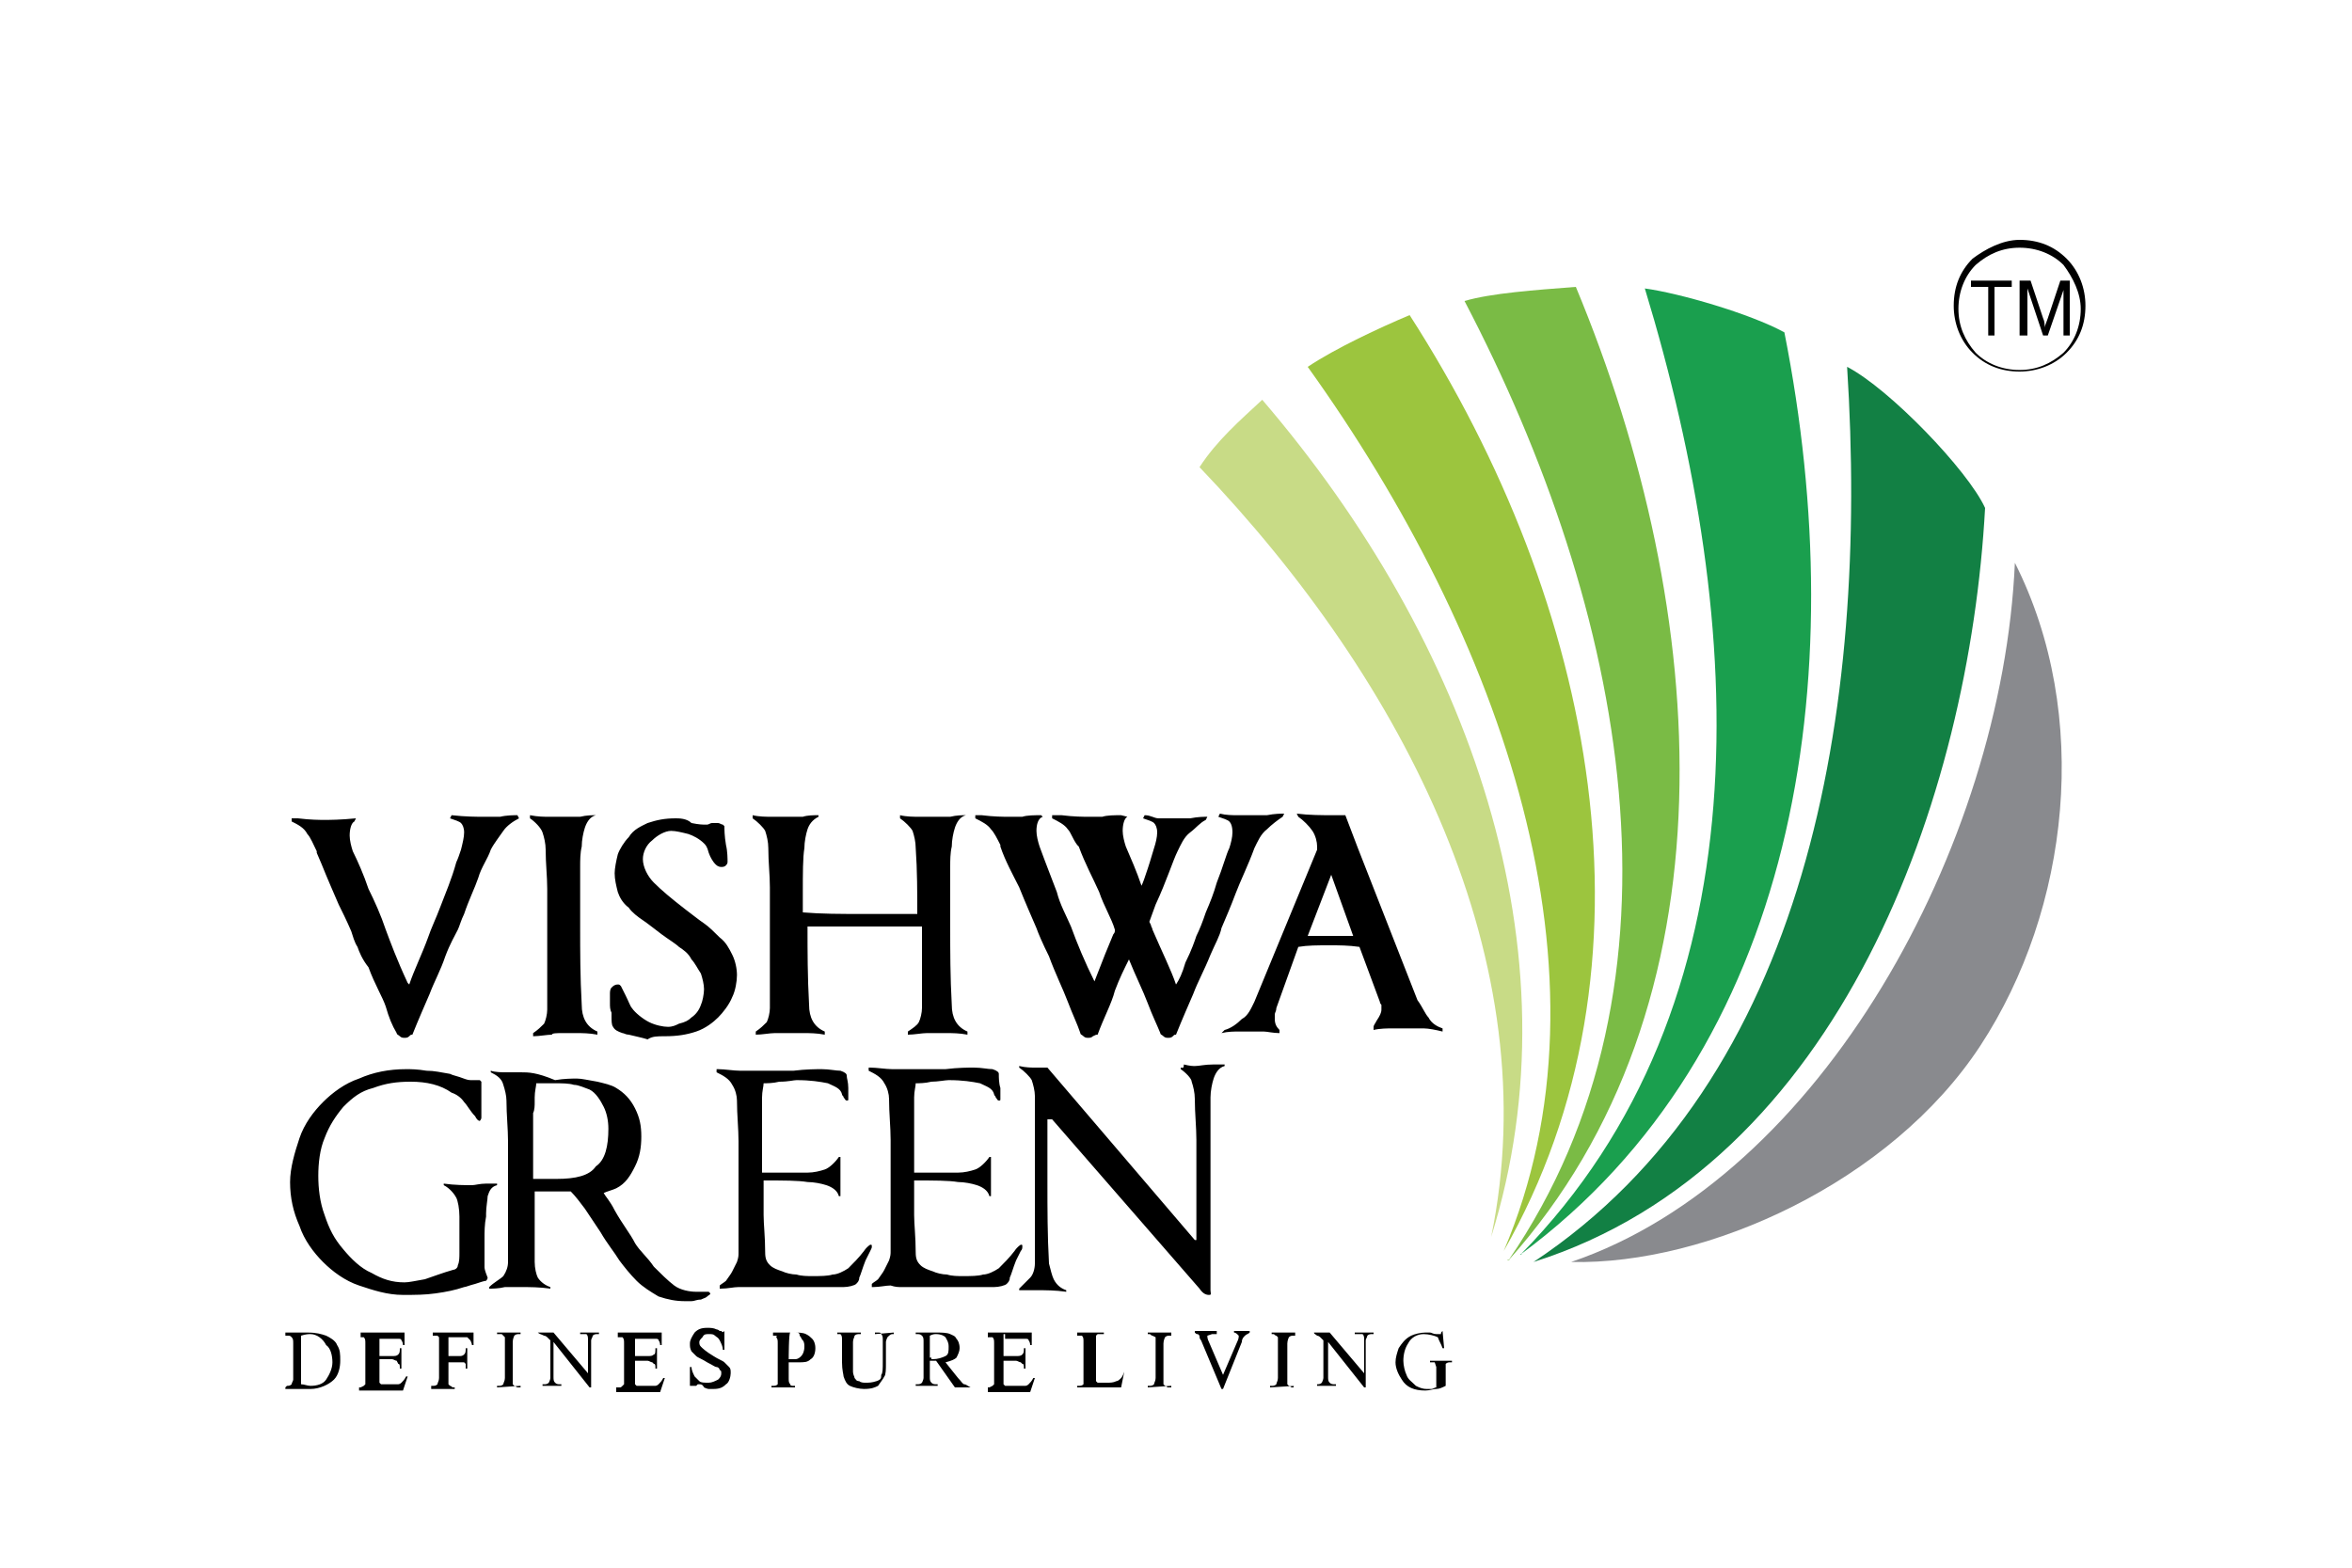
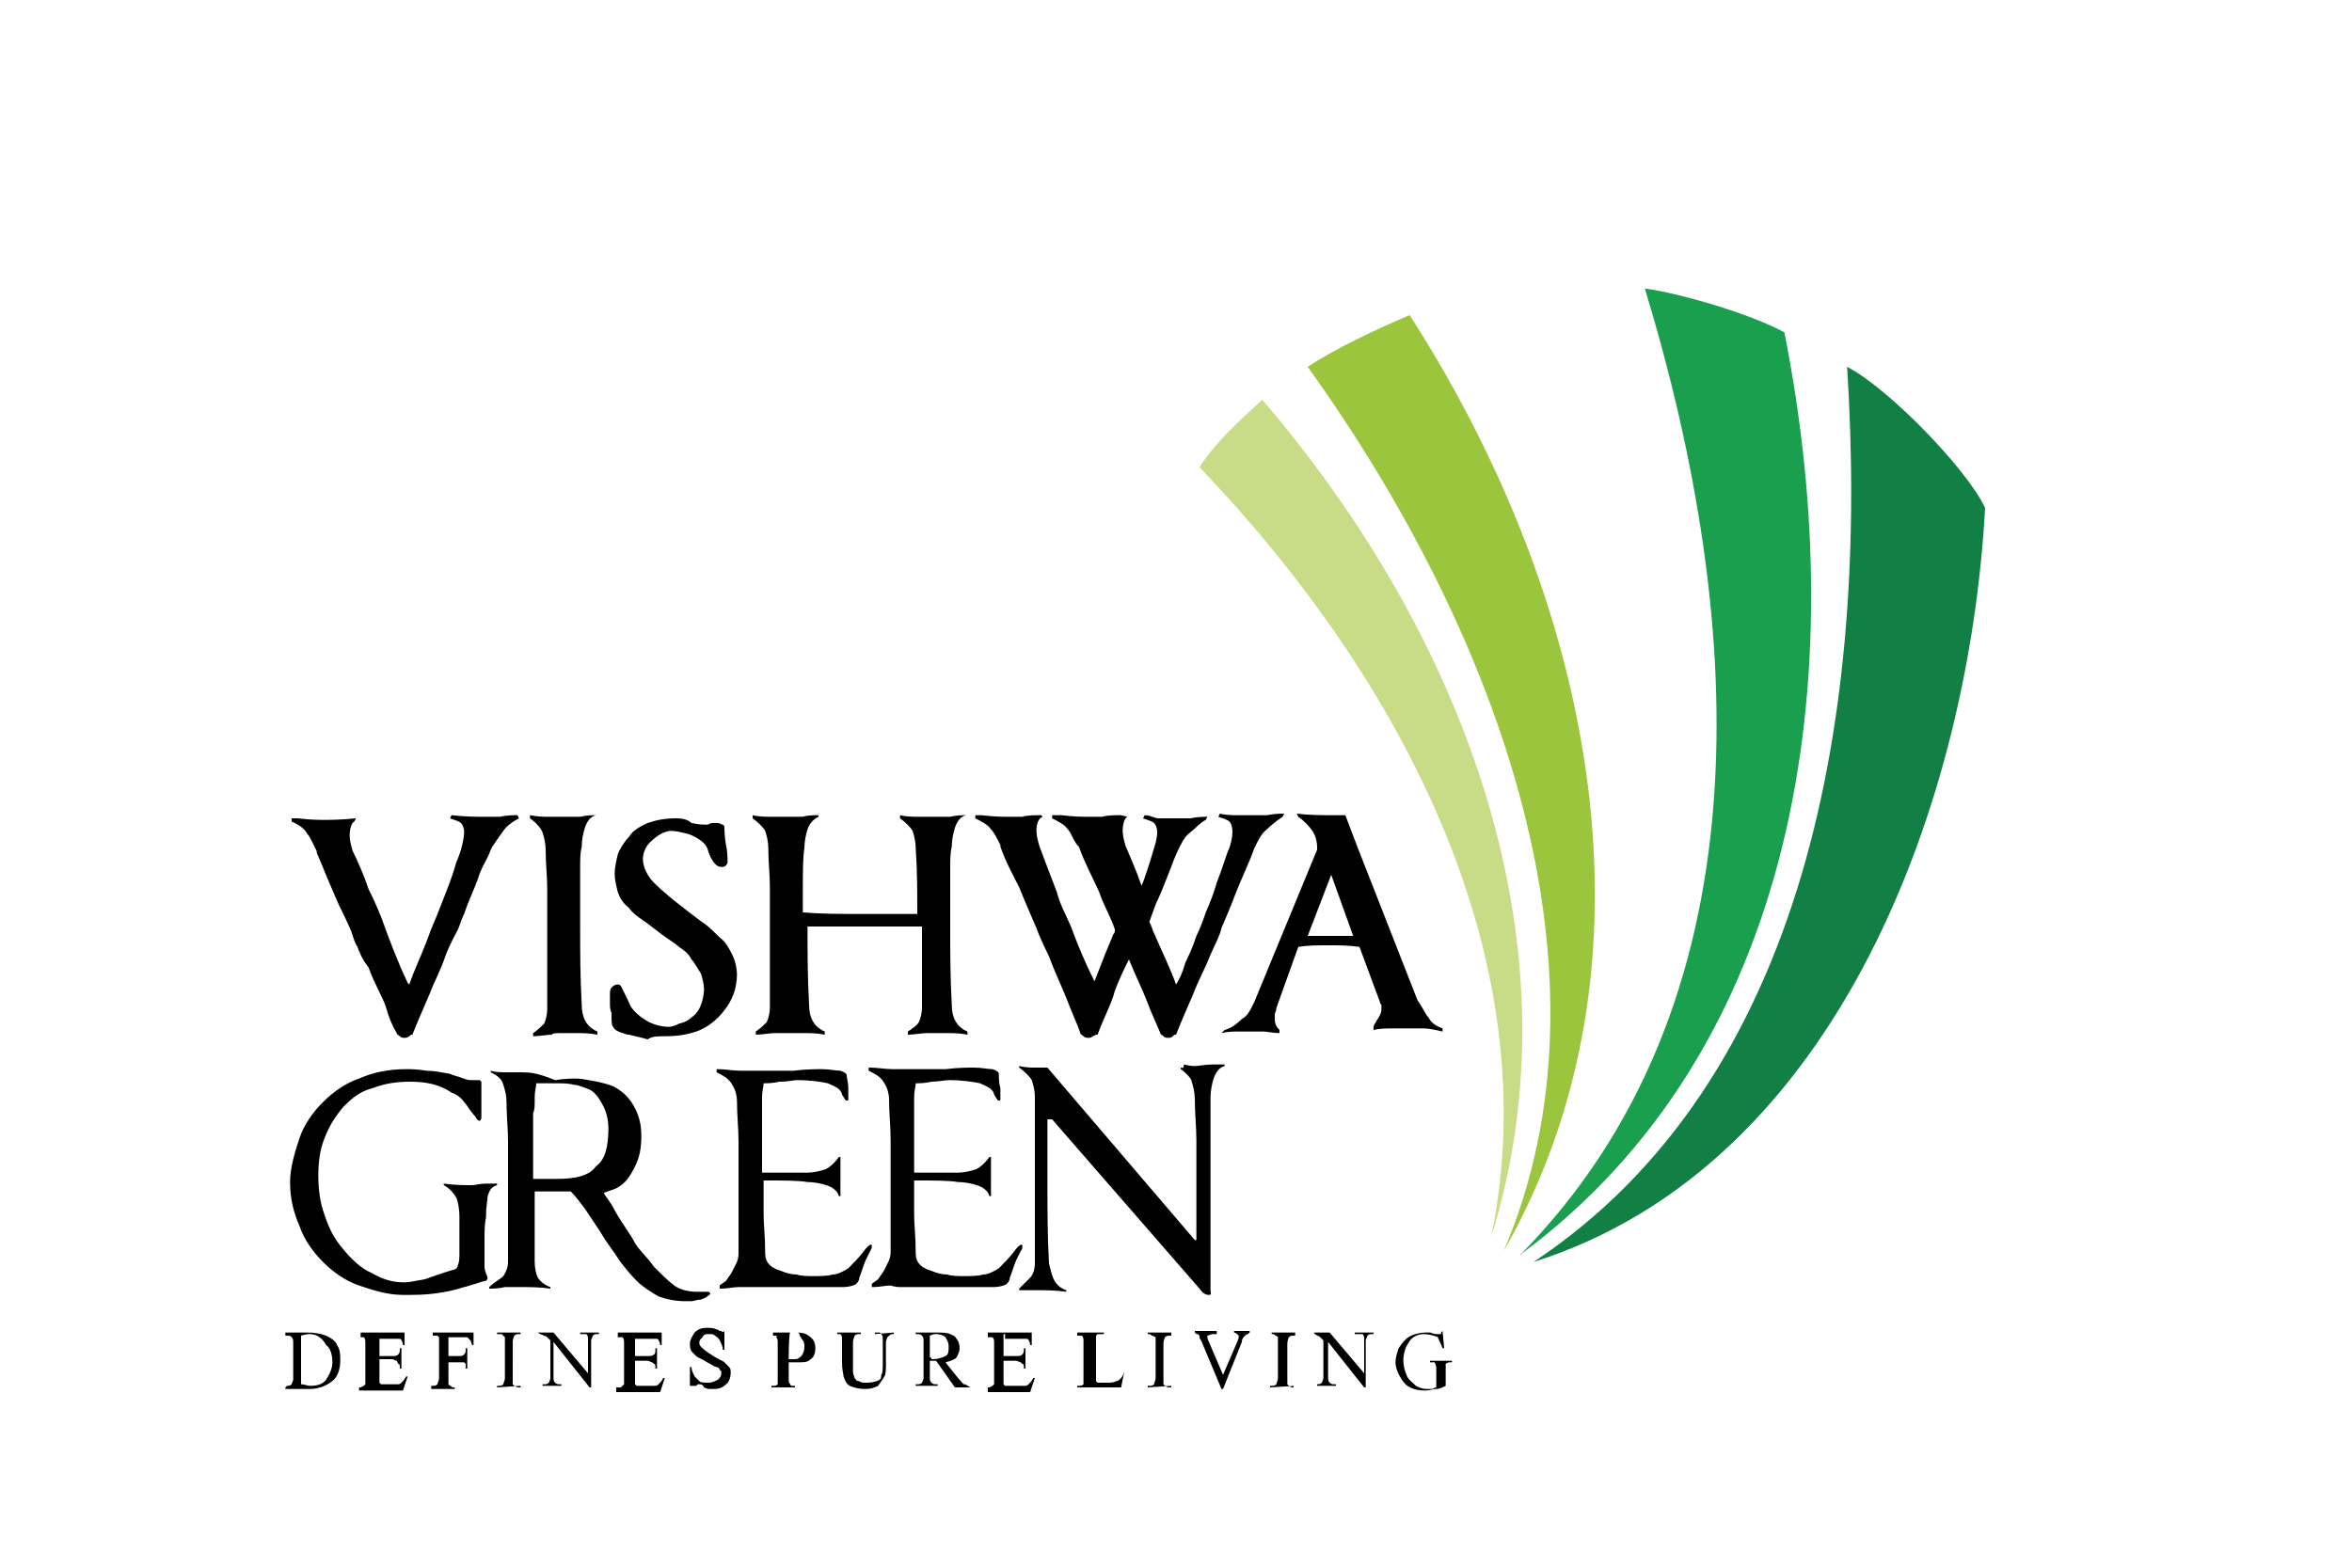
<svg xmlns="http://www.w3.org/2000/svg" version="1.1" id="Layer_1" x="0px" y="0px" viewBox="0 0 150 100" enable-background="new 0 0 150 100" xml:space="preserve">
  <g>
    <path d="M92,84.9l0.1,1.1H92c-0.1-0.3-0.2-0.4-0.3-0.7c-0.2-0.1-0.6-0.2-0.9-0.2c-0.4,0-0.8,0.2-1,0.6c-0.2,0.3-0.3,0.7-0.3,1.1   c0,0.3,0.1,0.7,0.2,0.9c0.1,0.3,0.3,0.4,0.6,0.7c0.2,0.1,0.4,0.2,0.7,0.2c0.1,0,0.2,0,0.3,0c0.1,0,0.2-0.1,0.3-0.1v-1   c0-0.2,0-0.3,0-0.3l-0.1-0.3c-0.1,0-0.1,0-0.3,0v-0.1h1.4v0.1h-0.1c-0.1,0-0.2,0-0.3,0.1c0,0.1,0,0.2,0,0.3v1.1   c-0.2,0.1-0.4,0.2-0.6,0.2c-0.2,0-0.4,0.1-0.7,0.1c-0.7,0-1.2-0.2-1.5-0.7c-0.2-0.3-0.4-0.7-0.4-1.1c0-0.3,0.1-0.6,0.2-0.9   c0.2-0.3,0.4-0.6,0.8-0.8c0.2-0.1,0.6-0.2,0.9-0.2c0.1,0,0.2,0,0.3,0c0.1,0,0.2,0.1,0.4,0.1c0.1,0,0.1,0,0.2,0h0.1   C91.9,85,91.9,85,92,84.9L92,84.9z M83.8,85h1l2.2,2.6v-2.1c0-0.2,0-0.3-0.1-0.4c-0.1,0-0.2,0-0.4,0h-0.1V85h1.2v0.1h-0.1   c-0.1,0-0.2,0-0.3,0.1c0,0.1-0.1,0.2-0.1,0.3v3h-0.1l-2.3-2.9v2.2c0,0.2,0,0.3,0.1,0.4s0.2,0.1,0.3,0.1h0.1v0.1h-1.2v-0.1H84   c0.1,0,0.2,0,0.3-0.1c0,0,0.1-0.2,0.1-0.3v-2.4c-0.1-0.1-0.2-0.2-0.2-0.2s-0.1-0.1-0.2-0.1C83.9,85.1,83.8,85.1,83.8,85L83.8,85z    M82.6,88.4L82.6,88.4L81,88.5v-0.1h0.1c0.1,0,0.2,0,0.3-0.1c0-0.1,0.1-0.2,0.1-0.4v-2.3c0-0.2,0-0.3,0-0.3l-0.1-0.1   c-0.1,0-0.1-0.1-0.2-0.1h-0.1v-0.1h1.5v0.2h-0.1c-0.1,0-0.2,0-0.3,0.1c0,0-0.1,0.2-0.1,0.4V88c0,0.2,0,0.3,0,0.3l0.1,0.1   c0.1,0,0.1,0.1,0.2,0.1h0.1V88.4z M79.7,85L79.7,85c-0.1,0.1-0.2,0.1-0.3,0.2s-0.2,0.2-0.2,0.4l-1.2,3h-0.1l-1.3-3.1   c-0.1-0.1-0.1-0.2-0.1-0.3l-0.1-0.1c-0.1,0-0.1,0-0.2-0.1v-0.1h1.4v0.2c-0.2,0-0.3,0-0.3,0L77,85.2c0,0.1,0,0.2,0.1,0.4l0.9,2.1   l0.9-2.1c0.1-0.2,0.1-0.3,0.1-0.4l-0.1-0.1c0,0-0.1-0.1-0.2-0.1l0,0v-0.1h1V85z M74.7,88.4L74.7,88.4l-1.5,0.1v-0.1h0.1   c0.1,0,0.2,0,0.3-0.1c0-0.1,0.1-0.2,0.1-0.4v-2.3c0-0.2,0-0.3,0-0.3l-0.2-0.1c-0.1,0-0.1-0.1-0.2-0.1h-0.1v-0.1h1.5v0.2h-0.1   c-0.1,0-0.2,0-0.3,0.1c0,0-0.1,0.2-0.1,0.4V88c0,0.2,0,0.3,0,0.3l0.1,0.1c0.1,0,0.1,0.1,0.2,0.1h0.2V88.4z M71.7,87.5L71.7,87.5   l-0.2,1h-2.8v-0.1h0.1c0.1,0,0.2,0,0.3-0.1c0-0.1,0-0.2,0-0.4v-2.3c0-0.2,0-0.3-0.1-0.4c0,0-0.1,0-0.2,0h-0.1V85h1.7v0.1   c-0.2,0-0.3,0-0.4,0l-0.1,0.1c0,0,0,0.2,0,0.4v2.2c0,0.1,0,0.2,0,0.3l0.1,0.1c0,0,0.2,0,0.4,0h0.2c0.2,0,0.4,0,0.6-0.1   c0.1,0,0.2-0.1,0.3-0.2C71.5,87.9,71.6,87.8,71.7,87.5 M64,85.1v1.4h0.8c0.2,0,0.3,0,0.4-0.1c0.1-0.1,0.1-0.2,0.1-0.4h0.1v1.3h-0.1   c0-0.2,0-0.3-0.1-0.3l-0.1-0.1c-0.1,0-0.2-0.1-0.3-0.1H64V88c0,0.1,0,0.2,0,0.3l0.1,0.1c0,0,0.1,0,0.2,0H65c0.2,0,0.3,0,0.4,0   c0.1,0,0.2-0.1,0.2-0.1c0.1-0.1,0.2-0.2,0.3-0.4h0.1l-0.3,0.9H63v-0.3h0.1l0.2-0.1l0.1-0.1c0-0.1,0-0.2,0-0.3v-2.3   c0-0.2,0-0.3-0.1-0.4c0.1,0,0,0-0.2,0H63V85h2.8v0.8h-0.1c0-0.2-0.1-0.3-0.1-0.3c0-0.1-0.1-0.1-0.2-0.1s-0.2,0-0.3,0h-1V85.1z    M59.4,86.7L59.4,86.7h0.1c0.3,0,0.6-0.1,0.8-0.2c0.2-0.1,0.2-0.3,0.2-0.6s-0.1-0.4-0.2-0.6c-0.1-0.1-0.3-0.2-0.6-0.2   c-0.1,0-0.2,0-0.4,0.1v1.4H59.4z M61.9,88.5h-1l-1.2-1.7c-0.1,0-0.1,0-0.2,0h-0.1h-0.1v1c0,0.2,0,0.3,0.1,0.4s0.2,0.1,0.3,0.1h0.1   v0.1h-1.4v-0.1h0.1c0.1,0,0.2,0,0.3-0.1c0,0,0.1-0.2,0.1-0.3v-2.3c0-0.2,0-0.3-0.1-0.4c-0.1-0.1-0.2-0.1-0.3-0.1h-0.1V85h1.3   c0.3,0,0.7,0,0.9,0.1c0.2,0.1,0.3,0.1,0.4,0.3c0.1,0.1,0.2,0.3,0.2,0.6c0,0.2-0.1,0.4-0.2,0.6c-0.1,0.1-0.3,0.2-0.7,0.3l0.8,1   c0.2,0.2,0.3,0.4,0.4,0.4C61.6,88.3,61.7,88.4,61.9,88.5L61.9,88.5z M55.8,85.1L55.8,85.1l1.2-0.1v0.1h-0.1c-0.1,0-0.2,0.1-0.3,0.2   c0,0-0.1,0.2-0.1,0.3v1.4c0,0.3,0,0.7-0.1,0.8c-0.1,0.2-0.2,0.3-0.4,0.6c-0.2,0.1-0.4,0.2-0.9,0.2c-0.3,0-0.7-0.1-0.9-0.2   c-0.2-0.1-0.3-0.3-0.4-0.6c0-0.1-0.1-0.4-0.1-0.9v-1.4c0-0.2,0-0.3-0.1-0.4c0.1,0,0.1,0-0.1,0h-0.1V85h1.5v0.1h-0.1   c-0.1,0-0.2,0-0.3,0.1c0,0.1-0.1,0.2-0.1,0.4v1.5c0,0.1,0,0.3,0,0.4c0,0.2,0.1,0.3,0.1,0.4c0.1,0.1,0.1,0.2,0.3,0.2   c0.1,0.1,0.3,0.1,0.4,0.1c0.2,0,0.4,0,0.7-0.1s0.3-0.2,0.3-0.4c0.1-0.1,0.1-0.4,0.1-0.8v-1.4c0-0.2,0-0.3-0.1-0.4   c0-0.1-0.1-0.1-0.2-0.1H55.8z M50.3,86.7c0.1,0,0.2,0,0.2,0h0.2c0.2,0,0.3-0.1,0.4-0.2s0.2-0.3,0.2-0.6c0-0.1,0-0.3-0.1-0.4   s-0.1-0.2-0.2-0.3C51,85,50.9,85,50.7,85c-0.1,0-0.2,0-0.3,0C50.3,85,50.3,86.7,50.3,86.7z M50.3,86.9v1c0,0.2,0,0.3,0.1,0.4   c0,0.1,0.1,0.1,0.2,0.1h0.1v0.1h-1.5v-0.1h0.1c0.1,0,0.2,0,0.3-0.1c0,0,0-0.2,0-0.3v-2.3c0-0.2,0-0.3-0.1-0.4   c0.1-0.1,0-0.1-0.1-0.1h-0.1V85h1.3c0.3,0,0.6,0,0.8,0.1c0.2,0.1,0.3,0.2,0.4,0.3c0.1,0.1,0.2,0.3,0.2,0.6c0,0.3-0.1,0.6-0.3,0.7   c-0.2,0.2-0.4,0.2-0.8,0.2c-0.1,0-0.2,0-0.3,0C50.5,86.9,50.4,86.9,50.3,86.9 M46.2,84.9v1.2h-0.1c0-0.2-0.1-0.4-0.2-0.6   s-0.2-0.2-0.3-0.3c-0.1-0.1-0.2-0.1-0.4-0.1c-0.2,0-0.3,0-0.4,0.2c-0.1,0.1-0.2,0.2-0.2,0.3c0,0.1,0,0.2,0.1,0.3   c0.1,0.1,0.3,0.3,0.8,0.6c0.3,0.2,0.6,0.3,0.7,0.4c0.1,0.1,0.2,0.2,0.3,0.3c0.1,0.1,0.1,0.2,0.1,0.4s-0.1,0.6-0.3,0.7   c-0.2,0.2-0.4,0.3-0.8,0.3c-0.1,0-0.2,0-0.3,0c0,0-0.1,0-0.3-0.1c-0.1-0.2-0.2-0.2-0.3-0.2h-0.1l-0.1,0.1H44v-1.2h0.1   c0,0.2,0.1,0.4,0.2,0.6c0.1,0.1,0.2,0.2,0.3,0.3c0.1,0.1,0.3,0.1,0.6,0.1c0.2,0,0.4-0.1,0.6-0.2c0.1-0.1,0.2-0.2,0.2-0.4   c0-0.1,0-0.2-0.1-0.2c0-0.1-0.1-0.2-0.2-0.2c-0.1,0-0.2-0.1-0.6-0.3c-0.3-0.2-0.6-0.3-0.7-0.4c-0.1-0.1-0.2-0.2-0.3-0.3   C44,86,44,85.9,44,85.7c0-0.2,0.1-0.4,0.3-0.7c0.2-0.2,0.4-0.3,0.8-0.3c0.2,0,0.4,0,0.6,0.1c0.1,0,0.2,0.1,0.2,0.1H46   C46.1,85,46.1,85,46.2,84.9L46.2,84.9z M40.5,85.1v1.4h0.8c0.2,0,0.3,0,0.4-0.1c0.1,0,0.1-0.2,0.1-0.4h0.1v1.3h-0.1   c0-0.2,0-0.3-0.1-0.3l-0.1-0.1c-0.1,0-0.2-0.1-0.3-0.1h-0.8V88c0,0.1,0,0.2,0,0.3l0.1,0.1c0,0,0.1,0,0.2,0h0.6c0.2,0,0.3,0,0.4,0   c0.1,0,0.2-0.1,0.2-0.1c0.1-0.1,0.2-0.2,0.3-0.4h0.1l-0.3,0.9h-2.8v-0.3h0.2c0.1,0,0.1,0,0.2-0.1l0.1-0.1c0-0.1,0-0.2,0-0.3v-2.3   c0-0.2,0-0.3-0.1-0.4c0.1,0,0,0-0.2,0h-0.1V85h2.8v0.8h-0.1c0-0.2-0.1-0.3-0.1-0.3c0-0.1-0.1-0.1-0.2-0.1c-0.1,0-0.2,0-0.3,0h-1   V85.1z M34.3,85h1l2.2,2.6v-2.1c0-0.2,0-0.3-0.1-0.4c0,0-0.1,0-0.3,0H37V85h1.2v0.1h-0.1c-0.1,0-0.2,0-0.3,0.1   c0,0.1-0.1,0.2-0.1,0.3v3h-0.1l-2.3-2.9v2.2c0,0.2,0,0.3,0.1,0.4c0.1,0.1,0.2,0.1,0.3,0.1h0.1v0.1h-1.2v-0.1h0.1   c0.1,0,0.2,0,0.3-0.1c0,0,0.1-0.2,0.1-0.3v-2.4c-0.1-0.1-0.2-0.2-0.2-0.2s-0.1-0.1-0.2-0.1C34.5,85.1,34.4,85.1,34.3,85L34.3,85z    M33.2,88.4L33.2,88.4l-1.5,0.1v-0.1h0.1c0.1,0,0.2,0,0.3-0.1c0-0.1,0.1-0.2,0.1-0.4v-2.3c0-0.2,0-0.3,0-0.3L32,85.1h-0.2h-0.1V85   h1.5v0.1h-0.1c-0.1,0-0.2,0-0.3,0.1c0,0-0.1,0.2-0.1,0.4V88c0,0.2,0,0.3,0,0.3l0.1,0.1l0.2,0.1h0.2V88.4z M28.6,85.1v1.4h0.7   c0.1,0,0.2,0,0.3-0.1s0.1-0.2,0.1-0.4h0.1v1.3h-0.1c0-0.1,0-0.2,0-0.3l-0.1-0.1c-0.1,0-0.1,0-0.2,0h-0.8V88c0,0.2,0,0.3,0,0.3   l0.1,0.1c0.1,0,0.1,0.1,0.2,0.1H29v0.1h-1.5v-0.2h0.1c0.1,0,0.2,0,0.3-0.1c0-0.1,0.1-0.2,0.1-0.4v-2.3c0-0.2,0-0.3,0-0.3l-0.1-0.1   h-0.2h-0.1V85h2.6v0.8h-0.1c0-0.1-0.1-0.3-0.1-0.3c-0.1-0.1-0.1-0.1-0.2-0.2c-0.1,0-0.2,0-0.4,0h-0.8V85.1z M24.2,85.1v1.4h0.8   c0.2,0,0.3,0,0.4-0.1c0.1-0.1,0.1-0.2,0.1-0.4h0.1v1.3h-0.1c0-0.2,0-0.3-0.1-0.3l-0.1-0.2c-0.1,0-0.2-0.1-0.3-0.1h-0.8v1.2   c0,0.1,0,0.2,0,0.3l0.1,0.1c0,0,0.1,0,0.2,0H25c0.2,0,0.3,0,0.4,0c0.1,0,0.2-0.1,0.2-0.1c0.1-0.1,0.2-0.2,0.3-0.4h0.1l-0.3,0.9   h-2.8v-0.2h0.1l0.2-0.1l0.1-0.1c0-0.1,0-0.2,0-0.3v-2.3c0-0.2,0-0.3-0.1-0.4c0.2,0,0.1,0-0.1,0h-0.1V85h2.8v0.8h-0.1   c0-0.2-0.1-0.3-0.1-0.3c0-0.1-0.1-0.1-0.2-0.1s-0.2,0-0.3,0h-1V85.1z M19.2,88.3c0.2,0,0.4,0.1,0.6,0.1c0.4,0,0.8-0.1,1-0.4   c0.2-0.3,0.4-0.7,0.4-1.1c0-0.4-0.1-0.9-0.4-1.1c-0.2-0.4-0.6-0.7-1-0.7c-0.1,0-0.3,0-0.6,0.1V88.3z M18.2,88.5L18.2,88.5l0.1-0.1   c0.1,0,0.2,0,0.3-0.1c0-0.1,0.1-0.2,0.1-0.3v-2.3c0-0.2,0-0.3-0.1-0.4c-0.1-0.1-0.1-0.1-0.3-0.1h-0.1V85h1.4c0.6,0,0.9,0.1,1.2,0.2   c0.2,0.1,0.6,0.3,0.7,0.6c0.2,0.3,0.2,0.6,0.2,1c0,0.4-0.1,0.9-0.4,1.2s-0.9,0.6-1.5,0.6H18.2z" />
-     <path d="M128.8,21.4v-3.5h0.7l0.8,2.4c0.1,0.2,0.1,0.4,0.1,0.6c0-0.1,0.1-0.3,0.2-0.6l0.8-2.4h0.6v3.5h-0.4v-2.9l-1,2.9h-0.3l-1-3   v3H128.8z M126.8,21.4v-3.1h-1.1v-0.4h2.6v0.4h-1.1v3.1H126.8z" />
-     <path d="M131.6,16.9c-0.7-0.7-1.7-1.1-2.8-1.1c-1.1,0-2,0.4-2.8,1.1l0,0c-0.7,0.7-1.1,1.7-1.1,2.8s0.4,2,1.1,2.8   c0.7,0.7,1.7,1.1,2.8,1.1c1.1,0,2-0.4,2.8-1.1c0.7-0.7,1.1-1.7,1.1-2.8C132.7,18.7,132.2,17.7,131.6,16.9L131.6,16.9z M128.8,15.3   c1.2,0,2.2,0.4,3,1.2l0,0c0.8,0.8,1.2,1.9,1.2,3c0,1.2-0.4,2.2-1.2,3s-1.9,1.2-3,1.2c-1.2,0-2.2-0.4-3-1.2c-0.8-0.8-1.2-1.9-1.2-3   c0-1.2,0.4-2.2,1.2-3l0,0C126.6,15.9,127.7,15.3,128.8,15.3" />
    <path d="M84.9,59.7c-0.3,0-0.9,0-1.5,0l0,0l1.5-3.9l1.4,3.9l0,0C85.8,59.7,85.2,59.7,84.9,59.7 M86.6,54.1L85.8,52H85   c-0.7,0-1.5,0-2.3-0.1l0.1,0.2c0.3,0.2,0.7,0.6,0.9,0.9c0.2,0.3,0.3,0.7,0.3,1c0,0.1,0,0.2,0,0.2l-4,9.7c-0.2,0.4-0.4,0.9-0.8,1.1   c-0.3,0.3-0.7,0.6-1.1,0.7l-0.2,0.2c0.4-0.1,0.8-0.1,1.1-0.1c0.3,0,0.6,0,0.8,0c0.2,0,0.4,0,0.8,0c0.2,0,0.6,0.1,1,0.1v-0.2   c-0.2-0.2-0.3-0.4-0.3-0.7c0-0.1,0-0.2,0-0.3c0-0.1,0.1-0.2,0.1-0.4l0,0l1.4-3.9c0.6-0.1,1.2-0.1,2-0.1c0.6,0,1.2,0,1.9,0.1   l1.3,3.5c0,0,0,0.1,0.1,0.2c0,0.1,0,0.2,0,0.3c0,0.2-0.1,0.4-0.3,0.7c-0.1,0.2-0.2,0.3-0.2,0.4v0.2c0.4-0.1,0.9-0.1,1.2-0.1   c0.3,0,0.7,0,1,0c0.3,0,0.7,0,1,0c0.3,0,0.8,0.1,1.2,0.2v-0.2c-0.3-0.1-0.7-0.3-0.9-0.7c-0.2-0.2-0.4-0.7-0.7-1.1L86.6,54.1z    M79.8,52c-0.3,0-0.6,0-0.9,0s-0.7,0-1.1-0.1l-0.1,0.2c0.3,0.1,0.6,0.2,0.7,0.3s0.2,0.3,0.2,0.7c0,0.3-0.1,0.7-0.2,1   c-0.2,0.4-0.4,1.2-0.8,2.2c-0.2,0.7-0.4,1.2-0.7,1.9c-0.2,0.6-0.4,1.1-0.6,1.5c-0.1,0.3-0.3,0.9-0.7,1.7c-0.2,0.7-0.4,1.1-0.6,1.4   c-0.3-0.9-0.9-2.1-1.5-3.5c0-0.1-0.1-0.2-0.1-0.3l-0.1-0.2c0.1-0.3,0.3-0.8,0.4-1.1c0.7-1.5,1.1-2.8,1.4-3.4   c0.2-0.4,0.4-0.9,0.8-1.2s0.6-0.6,1-0.8l0.1-0.2c-0.2,0-0.6,0-1.1,0.1c-0.6,0-0.9,0-1.1,0c-0.3,0-0.6,0-0.9,0S73.4,52,73,52   l-0.1,0.2c0.3,0.1,0.6,0.2,0.7,0.3s0.2,0.3,0.2,0.6c0,0.3-0.1,0.7-0.2,1c-0.1,0.3-0.2,0.7-0.4,1.3c-0.2,0.6-0.3,0.9-0.4,1.1   c-0.3-0.9-0.7-1.8-1-2.5c-0.1-0.3-0.2-0.7-0.2-1c0-0.4,0.1-0.8,0.3-0.9L71.5,52c-0.4,0-0.9,0-1.2,0.1c-0.3,0-0.7,0-0.9,0   c-0.3,0-0.9,0-1.7-0.1c-0.2,0-0.3,0-0.6,0v0.2c0.4,0.2,0.8,0.4,1,0.7c0.2,0.2,0.3,0.6,0.6,1l0.1,0.1c0.4,1.1,0.9,2,1.3,2.9   c0.3,0.9,0.8,1.7,1,2.4v0.1c0,0.1-0.1,0.2-0.1,0.2c-0.3,0.7-0.7,1.7-1.2,3c-0.6-1.2-1.1-2.4-1.5-3.5c-0.3-0.7-0.7-1.4-0.9-2.2   c-0.3-0.8-0.7-1.8-1.1-2.9c-0.1-0.3-0.2-0.7-0.2-1c0-0.4,0.1-0.8,0.4-0.9L66.4,52c-0.4,0-0.9,0-1.2,0.1c-0.3,0-0.7,0-0.9,0   c-0.3,0-0.9,0-1.7-0.1c-0.1,0-0.3,0-0.4,0v0.2c0.4,0.2,0.8,0.4,1,0.7c0.2,0.2,0.4,0.6,0.6,1V54c0.3,0.9,0.8,1.8,1.2,2.6   c0.4,1,0.8,1.9,1.1,2.6c0.1,0.3,0.4,1,0.8,1.8c0.4,1.1,0.9,2.1,1.2,2.9c0.3,0.8,0.6,1.4,0.8,2c0,0.1,0.1,0.1,0.2,0.2   c0.1,0.1,0.2,0.1,0.3,0.1c0.1,0,0.2,0,0.3-0.1C69.9,66,69.9,66,70,66c0.4-1.1,0.9-2,1.1-2.8c0.3-0.8,0.6-1.4,0.9-2   c0.4,1,0.9,2,1.2,2.8c0.3,0.8,0.6,1.4,0.8,1.9c0,0.1,0.1,0.1,0.2,0.2c0.1,0.1,0.2,0.1,0.3,0.1s0.2,0,0.3-0.1C74.9,66,74.9,66,75,66   c0.4-1,0.8-1.9,1.1-2.6c0.3-0.8,0.7-1.5,1.1-2.5c0.3-0.7,0.6-1.2,0.7-1.7c0.3-0.7,0.6-1.4,0.9-2.2c0.3-0.8,0.8-1.8,1.2-2.9   c0.2-0.4,0.4-0.9,0.8-1.2c0.3-0.3,0.7-0.6,1-0.8l0.1-0.2c-0.2,0-0.6,0-1.1,0.1C80.5,52,80,52,79.8,52 M59.4,65.9c0.3,0,0.6,0,1,0   c0.3,0,0.8,0,1.3,0.1v-0.2c-0.7-0.3-1-0.9-1-1.7c-0.1-1.8-0.1-3.4-0.1-5v-2c0-0.7,0-1.3,0-1.8c0-0.4,0-0.9,0.1-1.3   c0-0.4,0.1-0.9,0.2-1.2c0.1-0.3,0.3-0.7,0.7-0.8V52c-0.2,0-0.6,0-1,0.1c-0.6,0-0.9,0-1.1,0c-0.3,0-0.6,0-0.9,0s-0.8,0-1.2-0.1v0.2   c0.3,0.2,0.7,0.6,0.8,0.8c0.1,0.3,0.2,0.7,0.2,1.1c0.1,1.4,0.1,2.9,0.1,4.2c-1.2,0-2.4,0-3.5,0c-1.4,0-2.6,0-3.8-0.1V57   c0-1.3,0-2.3,0.1-2.9c0-0.4,0.1-0.9,0.2-1.2c0.1-0.3,0.3-0.6,0.7-0.8V52c-0.3,0-0.7,0-1,0.1c-0.6,0-0.9,0-1.1,0c-0.3,0-0.6,0-0.9,0   c-0.3,0-0.8,0-1.2-0.1v0.2c0.3,0.2,0.7,0.6,0.8,0.8c0.1,0.3,0.2,0.7,0.2,1.1c0,0.9,0.1,1.7,0.1,2.5s0,1.8,0,2.6c0,2.2,0,4,0,5.1   c0,0.3-0.1,0.7-0.2,0.9c-0.2,0.2-0.4,0.4-0.7,0.6V66c0.4,0,0.9-0.1,1.2-0.1s0.6,0,0.9,0s0.7,0,1,0c0.3,0,0.8,0,1.3,0.1v-0.2   c-0.7-0.3-1-0.9-1-1.7c-0.1-1.8-0.1-3.4-0.1-5l0,0c1.2,0,2.4,0,3.8,0c1.2,0,2.3,0,3.5,0v0.1c0,2.2,0,4,0,5.1c0,0.3-0.1,0.7-0.2,0.9   c-0.1,0.2-0.4,0.4-0.7,0.6V66c0.4,0,0.9-0.1,1.2-0.1C58.7,65.9,59,65.9,59.4,65.9 M42.4,66.1c0.8,0,1.4-0.1,2-0.3   c0.6-0.2,1.1-0.6,1.4-0.9c0.3-0.3,0.7-0.8,0.9-1.3c0.2-0.4,0.3-1,0.3-1.4c0-0.4-0.1-0.9-0.3-1.3c-0.2-0.4-0.4-0.8-0.8-1.1   c-0.3-0.3-0.7-0.7-1-0.9c-0.3-0.2-0.8-0.6-1.2-0.9c-0.9-0.7-1.5-1.2-2-1.7c-0.4-0.4-0.7-1-0.7-1.5c0-0.4,0.2-0.9,0.6-1.2   c0.3-0.3,0.8-0.6,1.2-0.6c0.3,0,0.7,0.1,1.1,0.2c0.3,0.1,0.7,0.3,1,0.6c0.1,0.1,0.2,0.2,0.3,0.6c0.1,0.3,0.3,0.6,0.4,0.7   c0.1,0.1,0.2,0.2,0.4,0.2c0.1,0,0.2,0,0.3-0.1s0.1-0.2,0.1-0.2c0-0.2,0-0.7-0.1-1.1c-0.1-0.6-0.1-1-0.1-1.2l-0.1-0.1   c-0.1,0-0.2-0.1-0.3-0.1c-0.2,0-0.3,0-0.4,0s-0.2,0.1-0.3,0.1H45c-0.2,0-0.4,0-0.9-0.1c-0.3-0.3-0.8-0.3-1-0.3   c-0.7,0-1.2,0.1-1.8,0.3c-0.4,0.2-0.9,0.4-1.2,0.9c-0.3,0.3-0.6,0.8-0.7,1.1c-0.1,0.4-0.2,0.9-0.2,1.2c0,0.4,0.1,0.8,0.2,1.2   c0.1,0.3,0.3,0.7,0.7,1c0.2,0.3,0.6,0.6,0.9,0.8c0.3,0.2,0.8,0.6,1.2,0.9c0.4,0.3,0.9,0.6,1.1,0.8c0.3,0.2,0.6,0.4,0.8,0.8   c0.2,0.2,0.4,0.6,0.6,0.9c0.1,0.3,0.2,0.7,0.2,1c0,0.3-0.1,0.8-0.2,1c-0.1,0.3-0.3,0.6-0.6,0.8c-0.2,0.2-0.4,0.3-0.8,0.4   c-0.2,0.1-0.4,0.2-0.7,0.2c-0.3,0-0.8-0.1-1.2-0.3c-0.4-0.2-0.9-0.6-1.1-0.9c-0.1-0.1-0.2-0.4-0.4-0.8c-0.1-0.2-0.2-0.4-0.3-0.6   c-0.1-0.1-0.1-0.1-0.2-0.1c-0.2,0-0.3,0.1-0.4,0.2c-0.1,0.1-0.1,0.3-0.1,0.4c0,0.2,0,0.3,0,0.6c0,0.2,0,0.4,0.1,0.6   c0,0.1,0,0.1,0,0.2c0,0.3,0,0.6,0.1,0.7c0.1,0.2,0.3,0.3,0.6,0.4c0.1,0,0.2,0.1,0.4,0.1c0.4,0.1,0.9,0.2,1.2,0.3   C41.6,66.1,41.9,66.1,42.4,66.1 M35.9,65.9c0.3,0,0.7,0,0.9,0c0.3,0,0.8,0,1.3,0.1v-0.2c-0.7-0.3-1-0.9-1-1.7   c-0.1-1.8-0.1-3.4-0.1-5v-2c0-0.7,0-1.3,0-1.8c0-0.4,0-0.9,0.1-1.3c0-0.4,0.1-0.9,0.2-1.2s0.3-0.7,0.7-0.8V52c-0.2,0-0.6,0-1,0.1   c-0.6,0-0.9,0-1.1,0c-0.3,0-0.6,0-0.9,0c-0.3,0-0.7,0-1.2-0.1v0.2c0.3,0.2,0.7,0.6,0.8,0.9c0.1,0.3,0.2,0.7,0.2,1.1   c0,0.9,0.1,1.7,0.1,2.5s0,1.8,0,2.6c0,2.2,0,4,0,5.1c0,0.3-0.1,0.7-0.2,0.9c-0.2,0.2-0.4,0.4-0.7,0.6v0.2c0.4,0,0.9-0.1,1.2-0.1   C35.2,65.9,35.5,65.9,35.9,65.9 M22.4,59.4c0.1,0.3,0.2,0.7,0.4,1c0.1,0.3,0.3,0.8,0.7,1.3c0.4,1.1,0.9,1.9,1.1,2.5   c0.2,0.7,0.4,1.2,0.7,1.7c0,0.1,0.1,0.1,0.2,0.2c0.1,0.1,0.2,0.1,0.3,0.1s0.2,0,0.3-0.1c0.1-0.1,0.1-0.1,0.2-0.1   c0.4-1,0.8-1.9,1.1-2.6c0.3-0.8,0.7-1.5,1-2.4c0.3-0.8,0.6-1.3,0.8-1.7c0.1-0.2,0.2-0.6,0.4-1c0.3-0.9,0.7-1.7,0.9-2.3   c0.2-0.7,0.6-1.2,0.8-1.8c0.2-0.4,0.6-0.9,0.8-1.2c0.2-0.3,0.6-0.6,1-0.8L33,52c-0.2,0-0.7,0-1.1,0.1c-0.6,0-0.9,0-1.1,0   c-0.4,0-1.1,0-2-0.1l-0.1,0.2c0.3,0.1,0.6,0.2,0.7,0.3c0.1,0.1,0.2,0.3,0.2,0.6c0,0.3-0.1,0.7-0.2,1.1c-0.1,0.3-0.2,0.6-0.3,0.8   c-0.3,1.1-0.7,2-1,2.8c-0.3,0.8-0.6,1.4-0.8,2c-0.4,1.1-0.9,2.1-1.2,3l-0.1-0.1c-0.7-1.5-1.1-2.6-1.4-3.4c-0.3-0.9-0.7-1.8-1.1-2.6   c-0.3-0.9-0.7-1.8-1-2.4c-0.1-0.3-0.2-0.7-0.2-1c0-0.4,0.1-0.8,0.3-0.9l0.1-0.2c-1,0.1-1.7,0.1-2,0.1s-0.9,0-1.7-0.1h-0.4v0.2   c0.4,0.2,0.8,0.4,1,0.8c0.2,0.2,0.4,0.7,0.6,1.1v0.1l0.3,0.7c0.4,1,0.8,1.9,1.1,2.6C21.8,58.1,22.1,58.7,22.4,59.4" />
    <path d="M75.3,68.1v0.1c0.3,0.2,0.7,0.6,0.7,0.8c0.1,0.3,0.2,0.7,0.2,1.1c0,0.9,0.1,1.8,0.1,2.6s0,1.8,0,2.6c0,1.7,0,3,0,3.8h-0.1   l-9.4-11c-0.2,0-0.4,0-0.8,0c-0.2,0-0.6,0-1-0.1v0.1c0.3,0.2,0.7,0.6,0.8,0.8c0.1,0.3,0.2,0.7,0.2,1V70c0,0.4,0,1.1,0,1.8   c0,0.4,0,1.1,0,1.9c0,0.9,0,1.4,0,1.8c0,2.3,0,4,0,5.1c0,0.3-0.1,0.7-0.3,0.9c-0.2,0.2-0.4,0.4-0.7,0.7v0.1c0.1,0,0.2,0,0.3,0   c0.2,0,0.3,0,0.4,0c0.1,0,0.2,0,0.4,0c0.6,0,1.2,0,1.9,0.1v-0.1c-0.3-0.1-0.6-0.3-0.8-0.7c-0.1-0.2-0.2-0.6-0.3-1   c-0.1-1.8-0.1-3.5-0.1-5.1v-1.1c0-0.6,0-1,0-1.2c0-0.7,0-1.3,0-1.8h0.3l9.4,10.8c0.2,0.3,0.4,0.4,0.6,0.4s0.1-0.1,0.1-0.3   c0-0.1,0-0.2,0-0.6c0-0.1,0-0.2,0-0.3c0-0.4,0-1.1,0-2c0-0.6,0-1.3,0-2.2c0-0.9,0-1.5,0-1.9c0-1.8,0-2.9,0-3.4c0-0.4,0-0.8,0-1.1   c0-0.2,0-0.4,0-0.8c0-0.4,0.1-0.9,0.2-1.2s0.3-0.7,0.7-0.8v-0.1c-0.1,0-0.3,0-0.7,0c-0.6,0-0.9,0.1-1.2,0.1c-0.1,0-0.3,0-0.7-0.1   C75.5,68.2,75.4,68.1,75.3,68.1 M57.5,82.1H59h1.9h2.5c0.3,0,0.7-0.1,0.8-0.2c0.1-0.1,0.2-0.2,0.2-0.4l0,0c0.1-0.2,0.2-0.6,0.4-1.1   c0.1-0.2,0.2-0.4,0.3-0.6c0.1-0.1,0.1-0.2,0.1-0.3c0-0.1,0-0.1-0.1-0.1c0,0-0.2,0.1-0.4,0.4c-0.3,0.4-0.7,0.8-1,1.1   c-0.3,0.2-0.7,0.4-1,0.4c-0.3,0.1-0.8,0.1-1.3,0.1c-0.3,0-0.7,0-1-0.1c-0.3,0-0.7-0.1-0.9-0.2c-0.3-0.1-0.6-0.2-0.8-0.4   c-0.2-0.2-0.3-0.4-0.3-0.8c0-1-0.1-1.8-0.1-2.4s0-1.3,0-2.2l0,0c1.3,0,2.2,0,2.8,0.1c0.4,0,0.9,0.1,1.2,0.2s0.7,0.3,0.8,0.7h0.1   c0-0.3,0-0.6,0-0.7V75c0-0.2,0-0.3,0-0.4c0-0.1,0-0.3,0-0.4s0-0.3,0-0.4h-0.1c-0.2,0.3-0.6,0.7-0.9,0.8s-0.7,0.2-1.1,0.2h-0.3h-0.2   h-1.1c-0.4,0-0.9,0-1.2,0c0-1.3,0-2.2,0-2.8c0-0.6,0-1.1,0-1.5V70c0-0.4,0.1-0.7,0.1-0.9c0.2,0,0.6,0,1-0.1c0.4,0,0.9-0.1,1.1-0.1   c0.9,0,1.5,0.1,2,0.2c0.4,0.2,0.8,0.3,0.9,0.7c0,0.1,0.1,0.1,0.1,0.2c0.1,0.1,0.1,0.2,0.2,0.2s0.1,0,0.1-0.1s0-0.3,0-0.7   c-0.1-0.3-0.1-0.7-0.1-0.9c0-0.1-0.1-0.2-0.4-0.3c-0.3,0-0.7-0.1-1.2-0.1c-0.3,0-1,0-1.8,0.1h-0.4c-0.4,0-0.9,0-1.2,0s-0.6,0-0.8,0   c-0.2,0-0.6,0-1,0s-1-0.1-1.4-0.1h-0.1v0.2c0.4,0.2,0.8,0.4,1,0.8c0.2,0.3,0.3,0.7,0.3,1c0,0.9,0.1,1.8,0.1,2.6s0,1.8,0,2.6v2.4   c0,0.6,0,1.3,0,2.1c0,0.2,0,0.3-0.1,0.6c-0.1,0.2-0.2,0.4-0.3,0.6c-0.1,0.2-0.2,0.3-0.4,0.6c-0.1,0.1-0.3,0.2-0.4,0.3v0.2h0.1   c0.4,0,0.8-0.1,1.1-0.1C57.1,82.1,57.3,82.1,57.5,82.1 M47.9,82.1h1.5h1.9h2.5c0.3,0,0.7-0.1,0.8-0.2c0.1-0.1,0.2-0.2,0.2-0.4l0,0   c0.1-0.2,0.2-0.6,0.4-1.1c0.1-0.2,0.2-0.4,0.3-0.6s0.1-0.2,0.1-0.3c0-0.1,0-0.1-0.1-0.1c0,0-0.2,0.1-0.4,0.4   c-0.3,0.4-0.7,0.8-1,1.1c-0.3,0.2-0.7,0.4-1,0.4c-0.3,0.1-0.8,0.1-1.3,0.1c-0.3,0-0.7,0-1-0.1c-0.3,0-0.7-0.1-0.9-0.2   c-0.3-0.1-0.6-0.2-0.8-0.4c-0.2-0.2-0.3-0.4-0.3-0.8c0-1-0.1-1.8-0.1-2.4s0-1.3,0-2.2l0,0c1.3,0,2.2,0,2.8,0.1   c0.4,0,0.9,0.1,1.2,0.2s0.7,0.3,0.8,0.7h0.1c0-0.3,0-0.6,0-0.7V75c0-0.2,0-0.3,0-0.4c0-0.1,0-0.3,0-0.4s0-0.3,0-0.4h-0.1   c-0.2,0.3-0.6,0.7-0.9,0.8s-0.7,0.2-1.1,0.2h-0.3h-0.3h-1.1c-0.4,0-0.9,0-1.2,0c0-1.3,0-2.2,0-2.8c0-0.6,0-1.1,0-1.5V70   c0-0.4,0.1-0.7,0.1-0.9c0.2,0,0.6,0,1-0.1c0.6,0,0.9-0.1,1.1-0.1c0.9,0,1.5,0.1,2,0.2c0.4,0.2,0.8,0.3,0.9,0.7   c0,0.1,0.1,0.1,0.1,0.2c0.1,0.1,0.1,0.2,0.2,0.2c0.1,0,0.1,0,0.1-0.1s0-0.3,0-0.7S54,68.8,54,68.6c0-0.1-0.1-0.2-0.4-0.3   c-0.3,0-0.7-0.1-1.2-0.1c-0.3,0-1,0-1.8,0.1h-0.4c-0.4,0-0.9,0-1.2,0s-0.6,0-0.8,0s-0.6,0-1,0c-0.4,0-1-0.1-1.4-0.1h-0.1v0.2   c0.4,0.2,0.8,0.4,1,0.8c0.2,0.3,0.3,0.7,0.3,1c0,0.9,0.1,1.8,0.1,2.6s0,1.8,0,2.6v2.4c0,0.6,0,1.3,0,2.1c0,0.2,0,0.3-0.1,0.6   c-0.1,0.2-0.2,0.4-0.3,0.6c-0.1,0.2-0.2,0.3-0.4,0.6c-0.1,0.1-0.3,0.2-0.4,0.3v0.2h0.1c0.4,0,0.8-0.1,1.1-0.1   C47.5,82.1,47.7,82.1,47.9,82.1 M34.1,70.3c0-0.1,0-0.2,0-0.3c0-0.4,0.1-0.7,0.1-0.9c0.1,0,0.2,0,0.3,0c0.3,0,0.7,0,0.9,0   c0.4,0,0.9,0,1.2,0.1c0.3,0,0.7,0.2,1,0.3c0.4,0.2,0.7,0.7,0.9,1.1c0.2,0.4,0.3,0.9,0.3,1.4c0,1.1-0.2,2-0.8,2.4   c-0.4,0.6-1.3,0.8-2.5,0.8h-0.7h-0.8c0-1.7,0-2.6,0-3.2c0-0.4,0-0.8,0-1C34.1,70.8,34.1,70.5,34.1,70.3 M33.2,68.4   c-0.2,0-0.6,0-0.9,0c-0.3,0-0.7,0-1-0.1v0.1c0.4,0.2,0.7,0.4,0.8,0.8c0.1,0.3,0.2,0.7,0.2,1c0,0.9,0.1,1.8,0.1,2.6   c0,0.9,0,1.8,0,2.6c0,2.3,0,4,0,5.1c0,0.3-0.1,0.6-0.3,0.9c-0.2,0.2-0.6,0.4-0.9,0.7v0.1c0.2,0,0.6,0,1-0.1c0.3,0,0.7,0,1,0   c0.6,0,1.2,0,1.9,0.1v-0.1c-0.3-0.1-0.6-0.3-0.8-0.6c-0.1-0.2-0.2-0.6-0.2-1c0-1.3,0-2.9,0-4.5c0.1,0,0.3,0,0.7,0s0.6,0,0.7,0h0.9   c0.3,0.3,0.6,0.7,0.9,1.1c0.2,0.3,0.6,0.9,1,1.5c0.4,0.7,0.9,1.3,1.2,1.8c0.3,0.4,0.7,0.9,1.1,1.3c0.4,0.4,0.9,0.7,1.4,1   c0.6,0.2,1.1,0.3,1.7,0.3c0.1,0,0.2,0,0.4,0c0.2,0,0.3-0.1,0.6-0.1c0.2-0.1,0.3-0.1,0.4-0.2c0.1-0.1,0.2-0.1,0.2-0.2l-0.1-0.1   c-0.1,0-0.2,0-0.4,0h-0.4c-0.4,0-1-0.1-1.4-0.4c-0.4-0.3-0.9-0.8-1.3-1.2c-0.4-0.6-0.9-1-1.2-1.5c-0.3-0.6-0.8-1.2-1.3-2.1   c-0.3-0.6-0.6-0.9-0.7-1.1c0.2-0.1,0.6-0.2,0.8-0.3c0.6-0.3,0.9-0.8,1.2-1.4c0.3-0.6,0.4-1.2,0.4-1.9s-0.1-1.2-0.4-1.8   c-0.3-0.6-0.7-1-1.2-1.3c-0.3-0.2-0.8-0.3-1.2-0.4c-0.6-0.1-1-0.2-1.3-0.2s-0.8,0-1.4,0.1C34.2,68.4,33.7,68.4,33.2,68.4    M30.9,80.8c0-0.8,0-1.3,0-1.8c0-0.4,0-0.9,0.1-1.4v-0.2c0-0.4,0.1-0.9,0.1-1.1c0.1-0.3,0.2-0.6,0.6-0.7v-0.1c-0.2,0-0.4,0-0.7,0   c-0.4,0-0.7,0.1-0.9,0.1c-0.4,0-1.1,0-1.8-0.1v0.1c0.4,0.2,0.7,0.6,0.8,0.8c0.1,0.2,0.2,0.7,0.2,1.2c0,0.3,0,0.9,0,1.7   c0,0.2,0,0.4,0,0.6l0,0c0,0.3,0,0.6-0.1,0.8c0,0.2-0.2,0.3-0.3,0.3c-0.7,0.2-1.2,0.4-1.8,0.6c-0.6,0.1-1,0.2-1.3,0.2   c-0.8,0-1.4-0.2-2.1-0.6c-0.7-0.3-1.3-0.9-1.8-1.5c-0.6-0.7-0.9-1.3-1.2-2.2c-0.3-0.8-0.4-1.7-0.4-2.5s0.1-1.7,0.4-2.4   c0.3-0.8,0.7-1.4,1.2-2c0.6-0.6,1.1-1,1.9-1.2c0.8-0.3,1.5-0.4,2.4-0.4c1,0,1.9,0.2,2.6,0.7c0.3,0.1,0.6,0.3,0.8,0.6   c0.2,0.2,0.4,0.6,0.7,0.9c0.1,0.2,0.2,0.3,0.3,0.3c0,0,0.1-0.1,0.1-0.2s0-0.2,0-0.3c0-0.1,0-0.3,0-0.7c0-0.3,0-0.6,0-0.8   c0-0.1,0-0.2,0-0.4v-0.1l-0.1-0.1c0,0-0.1,0-0.2,0c-0.1,0-0.3,0-0.4,0c-0.2,0-0.4-0.1-0.7-0.2s-0.4-0.1-0.6-0.2   c-0.6-0.1-1-0.2-1.5-0.2c-0.6-0.1-1-0.1-1.3-0.1c-1.1,0-2.1,0.2-3,0.6c-0.9,0.3-1.7,0.9-2.3,1.5s-1.2,1.4-1.5,2.3   c-0.3,0.9-0.6,1.9-0.6,2.8c0,1,0.2,1.9,0.6,2.8c0.3,0.9,0.9,1.7,1.5,2.3s1.4,1.2,2.3,1.5c0.9,0.3,1.8,0.6,2.8,0.6   c0.8,0,1.4,0,2.1-0.1c0.7-0.1,1.2-0.2,1.8-0.4c0.1,0,0.3-0.1,0.7-0.2c0.3-0.1,0.6-0.2,0.7-0.2c0,0,0.1-0.1,0.1-0.2   C30.9,81,30.9,80.9,30.9,80.8" />
    <path fill-rule="evenodd" clip-rule="evenodd" fill="#1A9F4E" d="M97,80c17.6-13,21.2-36.6,16.8-58.8c-2.2-1.2-6.7-2.5-8.9-2.8   C111.5,40.1,112.6,64.1,97,80C97.2,80,96.8,80.1,97,80" />
    <path fill-rule="evenodd" clip-rule="evenodd" fill="#9CC53E" d="M95.9,79.8L95.9,79.8c10.4-18.2,5.9-41.2-6-59.7   c-1.9,0.8-4.7,2.1-6.5,3.3C95.8,40.7,103.4,62.2,95.9,79.8" />
    <path fill-rule="evenodd" clip-rule="evenodd" fill="#C8DB86" d="M95.1,78.9c5.7-18.2-1.4-38-14.6-53.4c-1.4,1.3-2.9,2.6-4,4.3   C89.7,43.6,98.7,61.4,95.1,78.9L95.1,78.9z" />
-     <path fill-rule="evenodd" clip-rule="evenodd" fill="#898A8E" d="M128.5,35.9c4.9,9.7,3.5,22.1-2.2,30.8   c-5.7,8.7-17.4,14-26.1,13.8C116.1,75.1,127.7,54,128.5,35.9" />
    <path fill-rule="evenodd" clip-rule="evenodd" fill="#128044" d="M117.8,23.4c1.4,21.9-2.5,45.5-20,57.1   c19.6-6.2,27.8-29.7,28.8-48.1C125.5,30,120.5,24.8,117.8,23.4" />
-     <path fill-rule="evenodd" clip-rule="evenodd" fill="#7ABB45" d="M96.2,80.4c14.6-16.3,13-41.2,4.3-62.1c-2.6,0.2-5.4,0.4-7.1,0.9   C103.7,38.9,108.4,62.6,96.2,80.4C96.5,80.3,95.9,80.4,96.2,80.4" />
  </g>
</svg>